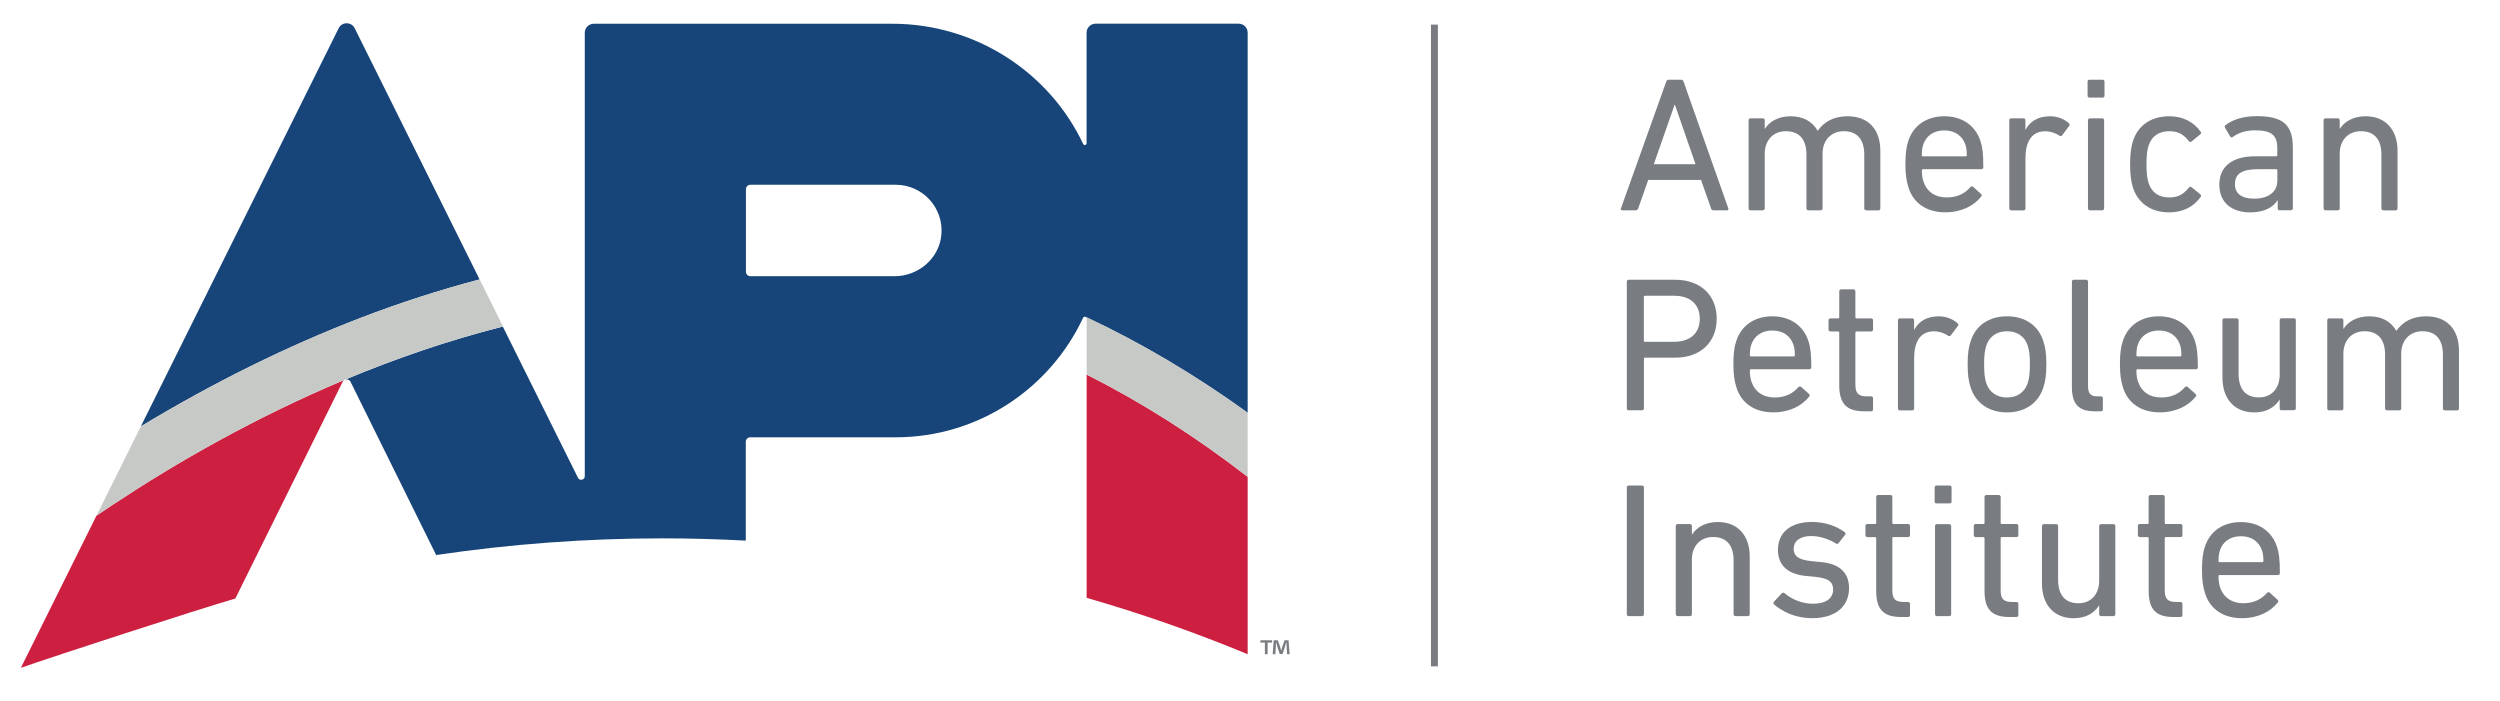
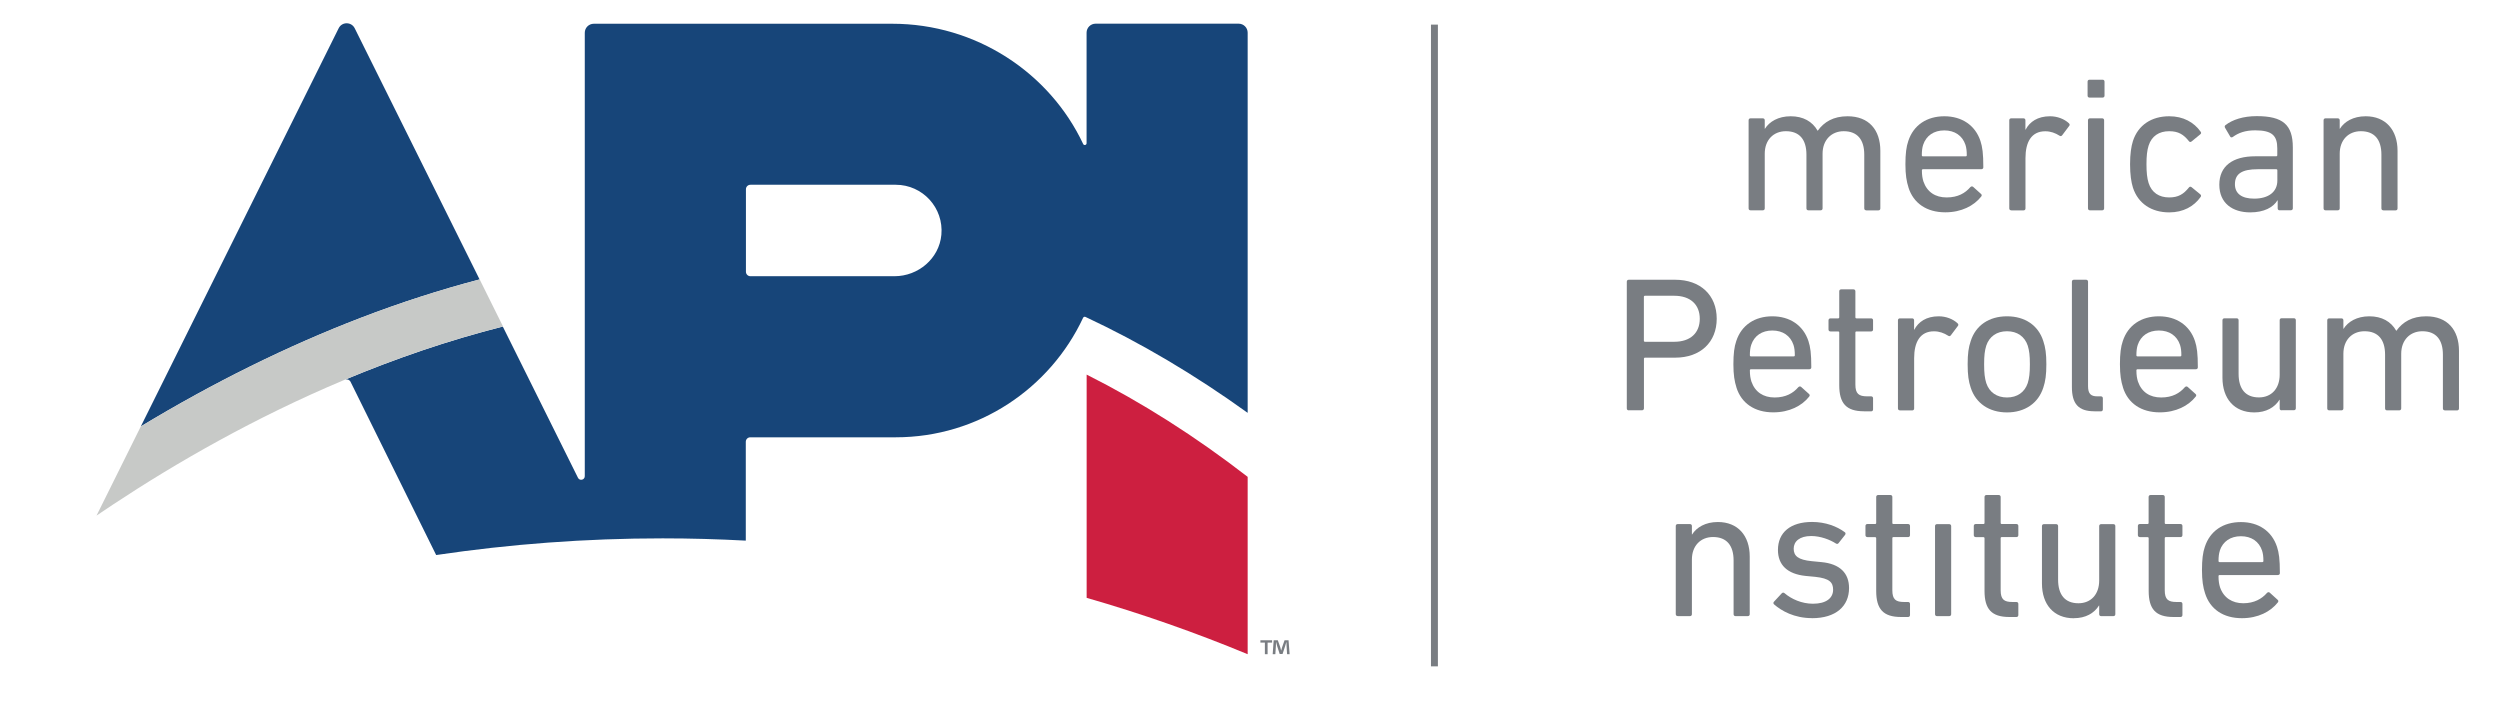
<svg xmlns="http://www.w3.org/2000/svg" id="Layer_1" version="1.1" viewBox="0 0 374.8 105.13">
  <defs>
    <style>
      .st0 {
        fill: none;
      }

      .st1 {
        fill: #c7c9c7;
      }

      .st2 {
        fill: #cd1f40;
      }

      .st3 {
        fill: #797d82;
      }

      .st4 {
        fill: #174579;
      }
    </style>
  </defs>
  <g>
    <g>
-       <path class="st3" d="M249.81,12.24c.06-.17.14-.29.35-.29h1.87c.2,0,.32.11.37.29l6.71,19c.06.17-.03.29-.2.29h-2.02c-.2,0-.32-.09-.37-.29l-1.5-4.26h-7.92l-1.5,4.26c-.09.2-.2.29-.38.29h-2.01c-.17,0-.26-.11-.2-.29l6.79-19ZM254.19,24.62l-3.08-8.9h-.06l-3.11,8.9h6.25Z" />
      <path class="st3" d="M279.78,31.53c-.17,0-.29-.11-.29-.29v-8.06c0-2.22-1.01-3.51-3.08-3.51-1.84,0-3.17,1.32-3.17,3.37v8.2c0,.17-.11.29-.29.29h-1.84c-.17,0-.29-.11-.29-.29v-8.06c0-2.22-1.01-3.51-3.08-3.51-1.87,0-3.17,1.32-3.17,3.37v8.2c0,.17-.11.29-.29.29h-1.84c-.17,0-.29-.11-.29-.29v-13.21c0-.17.11-.29.29-.29h1.84c.17,0,.29.11.29.29v1.27h.03c.66-1.06,1.99-1.87,3.86-1.87s3.25.78,4.03,2.16h.03c.95-1.32,2.36-2.16,4.46-2.16,3.2,0,4.92,2.04,4.92,5.18v8.64c0,.17-.11.29-.29.29h-1.84Z" />
      <path class="st3" d="M286.12,28.1c-.29-.89-.46-1.9-.46-3.48s.14-2.65.43-3.48c.78-2.39,2.79-3.71,5.41-3.71s4.63,1.35,5.41,3.71c.29.89.43,1.84.43,3.94,0,.17-.11.29-.32.29h-8.72c-.11,0-.17.06-.17.17,0,.75.09,1.21.23,1.67.55,1.58,1.78,2.39,3.48,2.39s2.79-.66,3.54-1.53c.14-.14.29-.17.43-.06l1.18,1.06c.14.11.14.26.03.4-1.09,1.38-2.96,2.36-5.38,2.36-2.79,0-4.78-1.35-5.53-3.74M294.69,23.44c.11,0,.17-.06.17-.17,0-.63-.06-1.12-.2-1.56-.46-1.38-1.61-2.16-3.17-2.16s-2.71.78-3.17,2.16c-.14.43-.2.92-.2,1.56,0,.11.06.17.17.17h6.39Z" />
      <path class="st3" d="M301.52,31.53c-.17,0-.29-.11-.29-.29v-13.21c0-.17.11-.29.29-.29h1.84c.17,0,.29.11.29.29v1.41h.03c.6-1.18,1.81-2.01,3.66-2.01,1.09,0,2.13.4,2.82,1.04.14.14.17.26.06.4l-1.06,1.41c-.11.14-.26.17-.4.06-.63-.4-1.33-.66-2.13-.66-2.1,0-2.97,1.64-2.97,4.03v7.54c0,.17-.11.29-.29.29h-1.84Z" />
      <path class="st3" d="M313.26,14.63c-.17,0-.29-.11-.29-.29v-2.1c0-.17.11-.29.29-.29h1.96c.17,0,.29.11.29.29v2.1c0,.17-.11.29-.29.29h-1.96ZM313.32,31.53c-.17,0-.29-.11-.29-.29v-13.21c0-.17.12-.29.29-.29h1.84c.17,0,.29.11.29.29v13.21c0,.17-.11.29-.29.29h-1.84Z" />
      <path class="st3" d="M319.77,21.14c.78-2.39,2.79-3.71,5.44-3.71,2.1,0,3.71.89,4.72,2.33.09.14.09.26-.09.4l-1.27,1.04c-.14.12-.29.12-.4-.03-.81-1.01-1.58-1.5-2.97-1.5-1.5,0-2.62.72-3.08,2.16-.23.72-.32,1.58-.32,2.79s.09,2.1.32,2.82c.46,1.44,1.58,2.16,3.08,2.16,1.38,0,2.16-.49,2.97-1.5.11-.14.26-.14.4-.03l1.27,1.04c.17.14.17.26.09.4-1.01,1.44-2.62,2.33-4.72,2.33-2.65,0-4.66-1.32-5.44-3.71-.26-.83-.43-1.96-.43-3.51s.17-2.65.43-3.48" />
      <path class="st3" d="M341.76,31.53c-.17,0-.29-.11-.29-.29v-1.21h-.03c-.63,1.04-1.99,1.81-4.09,1.81-2.62,0-4.63-1.35-4.63-4.15s2.01-4.26,5.38-4.26h3.14c.11,0,.17-.06.17-.17v-1.01c0-1.9-.75-2.71-3.31-2.71-1.55,0-2.53.4-3.34.98-.14.11-.32.11-.4-.03l-.78-1.33c-.09-.17-.06-.29.06-.4,1.04-.81,2.65-1.35,4.69-1.35,3.91,0,5.41,1.29,5.41,4.69v9.13c0,.17-.11.29-.29.29h-1.7ZM341.42,27.07v-1.53c0-.11-.06-.17-.17-.17h-2.76c-2.39,0-3.43.69-3.43,2.25,0,1.41,1.03,2.16,2.88,2.16,2.16,0,3.48-1.01,3.48-2.71" />
      <path class="st3" d="M357.31,31.53c-.17,0-.29-.11-.29-.29v-8.06c0-2.22-1.01-3.51-3.08-3.51-1.87,0-3.17,1.32-3.17,3.37v8.2c0,.17-.11.29-.29.29h-1.84c-.17,0-.29-.11-.29-.29v-13.21c0-.17.11-.29.29-.29h1.84c.17,0,.29.11.29.29v1.27h.03c.66-1.06,1.99-1.87,3.86-1.87,2.99,0,4.78,2.04,4.78,5.18v8.64c0,.17-.11.29-.29.29h-1.84Z" />
    </g>
    <g>
      <path class="st3" d="M244.18,61.52c-.17,0-.29-.11-.29-.29v-19c0-.17.11-.29.29-.29h6.97c3.77,0,6.22,2.3,6.22,5.84s-2.45,5.84-6.22,5.84h-4.52c-.11,0-.17.06-.17.17v7.43c0,.17-.12.29-.29.29h-1.99ZM254.83,47.79c0-2.13-1.41-3.45-3.83-3.45h-4.38c-.11,0-.17.06-.17.17v6.56c0,.11.06.17.17.17h4.38c2.42,0,3.83-1.32,3.83-3.45" />
      <path class="st3" d="M260.33,58.09c-.29-.89-.46-1.9-.46-3.48s.14-2.65.43-3.48c.78-2.39,2.79-3.71,5.41-3.71s4.63,1.35,5.41,3.71c.29.89.43,1.84.43,3.94,0,.17-.11.29-.32.29h-8.72c-.11,0-.17.06-.17.17,0,.75.09,1.21.23,1.67.55,1.58,1.79,2.39,3.48,2.39s2.79-.66,3.54-1.53c.14-.14.29-.17.43-.06l1.18,1.06c.14.12.14.26.03.4-1.09,1.38-2.96,2.36-5.38,2.36-2.79,0-4.78-1.35-5.53-3.74M268.91,53.43c.11,0,.17-.06.17-.17,0-.63-.06-1.12-.2-1.55-.46-1.38-1.61-2.16-3.17-2.16s-2.71.78-3.17,2.16c-.14.43-.2.92-.2,1.55,0,.11.06.17.17.17h6.39Z" />
      <path class="st3" d="M279.45,61.66c-2.68,0-3.71-1.21-3.71-3.91v-7.89c0-.11-.06-.17-.17-.17h-1.15c-.17,0-.29-.11-.29-.29v-1.38c0-.17.12-.29.29-.29h1.15c.11,0,.17-.06.17-.17v-3.89c0-.17.11-.29.29-.29h1.84c.17,0,.29.11.29.29v3.89c0,.11.06.17.17.17h2.19c.17,0,.29.11.29.29v1.38c0,.17-.11.29-.29.29h-2.19c-.12,0-.17.06-.17.17v7.8c0,1.38.52,1.76,1.76,1.76h.6c.17,0,.29.11.29.29v1.67c0,.17-.11.29-.29.29h-1.07Z" />
      <path class="st3" d="M284.83,61.52c-.17,0-.29-.11-.29-.29v-13.21c0-.17.11-.29.29-.29h1.84c.17,0,.29.11.29.29v1.41h.03c.61-1.18,1.81-2.01,3.66-2.01,1.09,0,2.13.4,2.82,1.04.14.14.17.26.06.4l-1.06,1.41c-.11.14-.26.17-.4.06-.63-.4-1.32-.66-2.13-.66-2.1,0-2.97,1.64-2.97,4.03v7.54c0,.17-.11.29-.29.29h-1.84Z" />
      <path class="st3" d="M295.45,58.12c-.32-.95-.46-1.9-.46-3.51s.14-2.53.46-3.48c.75-2.36,2.76-3.71,5.44-3.71s4.69,1.35,5.44,3.71c.32.95.46,1.9.46,3.48s-.14,2.56-.46,3.51c-.75,2.33-2.76,3.71-5.44,3.71s-4.69-1.38-5.44-3.71M304,57.43c.23-.75.32-1.5.32-2.82s-.09-2.04-.32-2.79c-.46-1.38-1.58-2.16-3.11-2.16s-2.65.78-3.11,2.16c-.23.75-.32,1.47-.32,2.79s.09,2.07.32,2.82c.46,1.38,1.58,2.16,3.11,2.16s2.65-.78,3.11-2.16" />
      <path class="st3" d="M313.99,61.66c-2.42,0-3.37-1.15-3.37-3.63v-15.8c0-.17.11-.29.29-.29h1.84c.17,0,.29.12.29.29v15.66c0,1.15.43,1.53,1.38,1.53h.55c.17,0,.29.11.29.29v1.67c0,.17-.11.29-.29.29h-.98Z" />
      <path class="st3" d="M318.28,58.09c-.29-.89-.46-1.9-.46-3.48s.14-2.65.43-3.48c.78-2.39,2.79-3.71,5.41-3.71s4.63,1.35,5.41,3.71c.29.89.43,1.84.43,3.94,0,.17-.11.29-.32.29h-8.72c-.11,0-.17.06-.17.17,0,.75.09,1.21.23,1.67.55,1.58,1.78,2.39,3.48,2.39s2.79-.66,3.54-1.53c.14-.14.29-.17.43-.06l1.18,1.06c.14.12.14.26.03.4-1.09,1.38-2.97,2.36-5.38,2.36-2.79,0-4.78-1.35-5.53-3.74M326.86,53.43c.11,0,.17-.06.17-.17,0-.63-.06-1.12-.2-1.55-.46-1.38-1.61-2.16-3.17-2.16s-2.71.78-3.17,2.16c-.14.43-.2.92-.2,1.55,0,.11.06.17.17.17h6.39Z" />
      <path class="st3" d="M342.06,61.52c-.17,0-.29-.11-.29-.29v-1.3h-.03c-.72,1.15-1.99,1.9-3.77,1.9-3.02,0-4.78-2.07-4.78-5.21v-8.61c0-.17.12-.29.29-.29h1.84c.17,0,.29.11.29.29v8.03c0,2.25,1.01,3.54,3.05,3.54,1.87,0,3.11-1.33,3.11-3.4v-8.18c0-.17.11-.29.29-.29h1.84c.17,0,.29.11.29.29v13.21c0,.17-.11.29-.29.29h-1.84Z" />
      <path class="st3" d="M366.53,61.52c-.17,0-.29-.11-.29-.29v-8.06c0-2.22-1.01-3.51-3.08-3.51-1.84,0-3.17,1.32-3.17,3.37v8.2c0,.17-.11.29-.29.29h-1.84c-.17,0-.29-.11-.29-.29v-8.06c0-2.22-1.01-3.51-3.08-3.51-1.87,0-3.17,1.32-3.17,3.37v8.2c0,.17-.11.29-.29.29h-1.84c-.17,0-.29-.11-.29-.29v-13.21c0-.17.11-.29.29-.29h1.84c.17,0,.29.11.29.29v1.27h.03c.66-1.06,1.99-1.87,3.86-1.87s3.25.78,4.03,2.16h.03c.95-1.32,2.36-2.16,4.46-2.16,3.19,0,4.92,2.04,4.92,5.18v8.64c0,.17-.11.29-.29.29h-1.84Z" />
    </g>
    <g>
-       <path class="st3" d="M244.18,92.37h1.99c.17,0,.29-.11.29-.29v-19c0-.17-.12-.29-.29-.29h-1.99c-.17,0-.29.11-.29.29v19c0,.17.11.29.29.29" />
      <path class="st3" d="M251.52,92.37h1.84c.17,0,.29-.11.29-.29v-8.2c0-2.04,1.29-3.37,3.17-3.37,2.07,0,3.08,1.3,3.08,3.51v8.06c0,.17.11.29.29.29h1.84c.17,0,.29-.11.29-.29v-8.64c0-3.14-1.78-5.18-4.78-5.18-1.87,0-3.2.81-3.86,1.87h-.03v-1.27c0-.17-.11-.29-.29-.29h-1.84c-.17,0-.29.11-.29.29v13.21c0,.17.11.29.29.29" />
      <path class="st3" d="M271.65,92.68c3.6,0,5.56-1.81,5.56-4.52,0-2.22-1.35-3.63-4.15-3.89l-1.44-.14c-2.04-.2-2.71-.78-2.71-1.87s.89-1.9,2.62-1.9c1.41,0,2.82.55,3.71,1.12.14.09.29.09.4-.06l.98-1.24c.09-.14.09-.32-.06-.4-1.15-.86-2.88-1.53-4.89-1.53-3.25,0-5.12,1.58-5.12,4.2,0,2.25,1.41,3.6,4.12,3.89l1.47.14c2.16.23,2.68.84,2.68,1.93,0,1.24-1.01,2.1-3.02,2.1-1.67,0-3.22-.69-4.26-1.58-.11-.11-.29-.11-.4,0l-1.18,1.27c-.12.11-.12.29,0,.4,1.12.98,3.02,2.07,5.7,2.07" />
      <path class="st3" d="M279.96,80.53h1.15c.11,0,.17.06.17.17v7.89c0,2.71,1.04,3.91,3.71,3.91h1.07c.17,0,.29-.11.29-.29v-1.67c0-.17-.11-.29-.29-.29h-.6c-1.24,0-1.76-.37-1.76-1.76v-7.8c0-.12.06-.17.17-.17h2.19c.17,0,.29-.11.29-.29v-1.38c0-.17-.11-.29-.29-.29h-2.19c-.12,0-.17-.06-.17-.17v-3.89c0-.17-.11-.29-.29-.29h-1.84c-.17,0-.29.12-.29.29v3.89c0,.11-.06.17-.17.17h-1.15c-.17,0-.29.11-.29.29v1.38c0,.17.11.29.29.29" />
      <path class="st3" d="M292.23,78.58h-1.84c-.17,0-.29.11-.29.29v13.21c0,.17.11.29.29.29h1.84c.17,0,.29-.11.29-.29v-13.21c0-.17-.12-.29-.29-.29" />
-       <path class="st3" d="M290.33,75.47h1.96c.17,0,.29-.11.29-.29v-2.1c0-.17-.12-.29-.29-.29h-1.96c-.17,0-.29.11-.29.29v2.1c0,.17.11.29.29.29" />
      <path class="st3" d="M296.2,80.53h1.15c.11,0,.17.06.17.17v7.89c0,2.71,1.04,3.91,3.71,3.91h1.07c.17,0,.29-.11.29-.29v-1.67c0-.17-.11-.29-.29-.29h-.6c-1.24,0-1.76-.37-1.76-1.76v-7.8c0-.12.06-.17.17-.17h2.19c.17,0,.29-.11.29-.29v-1.38c0-.17-.11-.29-.29-.29h-2.19c-.11,0-.17-.06-.17-.17v-3.89c0-.17-.12-.29-.29-.29h-1.84c-.17,0-.29.12-.29.29v3.89c0,.11-.06.17-.17.17h-1.15c-.17,0-.29.11-.29.29v1.38c0,.17.11.29.29.29" />
      <path class="st3" d="M310.91,92.68c1.78,0,3.05-.75,3.77-1.9h.03v1.3c0,.17.11.29.29.29h1.84c.17,0,.29-.11.29-.29v-13.21c0-.17-.11-.29-.29-.29h-1.84c-.17,0-.29.11-.29.29v8.17c0,2.07-1.24,3.4-3.11,3.4-2.04,0-3.05-1.3-3.05-3.54v-8.03c0-.17-.11-.29-.29-.29h-1.84c-.17,0-.29.11-.29.29v8.61c0,3.14,1.76,5.21,4.78,5.21" />
      <path class="st3" d="M320.81,80.53h1.15c.11,0,.17.06.17.17v7.89c0,2.71,1.04,3.91,3.71,3.91h1.06c.17,0,.29-.11.29-.29v-1.67c0-.17-.11-.29-.29-.29h-.6c-1.24,0-1.76-.37-1.76-1.76v-7.8c0-.12.06-.17.17-.17h2.19c.17,0,.29-.11.29-.29v-1.38c0-.17-.11-.29-.29-.29h-2.19c-.11,0-.17-.06-.17-.17v-3.89c0-.17-.11-.29-.29-.29h-1.84c-.17,0-.29.12-.29.29v3.89c0,.11-.06.17-.17.17h-1.15c-.17,0-.29.11-.29.29v1.38c0,.17.12.29.29.29" />
      <path class="st3" d="M332.76,86.21h8.72c.2,0,.32-.11.32-.29,0-2.1-.14-3.05-.43-3.94-.78-2.36-2.76-3.71-5.41-3.71s-4.63,1.32-5.41,3.71c-.29.83-.43,1.9-.43,3.48s.17,2.59.46,3.48c.75,2.39,2.73,3.74,5.53,3.74,2.42,0,4.29-.98,5.38-2.36.11-.14.11-.29-.03-.4l-1.18-1.07c-.14-.11-.29-.09-.43.06-.75.86-1.9,1.53-3.54,1.53s-2.94-.81-3.48-2.39c-.14-.46-.23-.92-.23-1.67,0-.11.06-.17.17-.17M332.79,82.55c.46-1.38,1.61-2.16,3.17-2.16s2.71.78,3.17,2.16c.14.43.2.92.2,1.55,0,.11-.06.17-.17.17h-6.39c-.11,0-.17-.06-.17-.17,0-.63.06-1.12.2-1.55" />
    </g>
  </g>
  <rect class="st3" x="214.53" y="3.69" width="1.04" height="96.21" />
  <g>
    <g>
      <path class="st0" d="M134.3,27.69h-21.8c-.37,0-.67.3-.67.67v12.37c0,.37.3.67.67.67h21.6c3.57,0,6.69-2.64,7.03-6.2.38-4.08-2.83-7.52-6.83-7.52Z" />
-       <path class="st2" d="M14.46,77.31l-11.33,22.81c4.72-1.67,26.32-8.69,32.15-10.39l16.09-32.49c.06-.12.15-.22.26-.28-13.46,5.64-25.27,12.45-34.68,18.68-.84.56-1.67,1.12-2.49,1.67Z" />
      <path class="st4" d="M71.9,41.89L53.18,4.24c-.5-1-1.92-1-2.41,0l-29.66,59.69c10.92-6.6,21.98-12.06,32.97-16.28,5.96-2.29,11.9-4.2,17.82-5.76Z" />
      <path class="st2" d="M162.91,89.63c8.25,2.37,16.3,5.2,24.14,8.45v-26.59c-7.84-6.07-15.9-11.19-24.14-15.33v33.48Z" />
      <path class="st4" d="M187.05,61.87V4.9c0-.74-.6-1.35-1.35-1.35h-21.45c-.74,0-1.35.6-1.35,1.35v16.57c0,.29-.39.38-.51.12-5.03-10.69-16.07-18.03-28.62-18.03h-44.75c-.74,0-1.35.6-1.35,1.35v66.48c0,.57-.77.75-1.02.24l-11.27-22.67c-8.29,2.1-16.19,4.85-23.6,7.94.29-.08.63.04.78.35l12.83,25.96c11.06-1.64,22.44-2.5,33.96-2.5,4.18,0,8.34.12,12.46.34v-14.82c0-.37.3-.67.67-.67h21.8c12.42,0,23.16-7.35,28.1-17.92.07-.15.23-.18.35-.13h0c8.3,3.88,16.4,8.68,24.3,14.37ZM141.13,35.21c-.33,3.55-3.46,6.2-7.03,6.2h-21.6c-.37,0-.67-.3-.67-.67v-12.37c0-.37.3-.67.67-.67h21.8c4,0,7.21,3.44,6.83,7.52Z" />
      <path class="st1" d="M71.9,41.89c-5.92,1.56-11.86,3.47-17.82,5.76-11,4.22-22.05,9.68-32.97,16.28l-6.64,13.37c.82-.56,1.65-1.11,2.49-1.67,9.42-6.23,21.22-13.03,34.68-18.68.05-.03.11-.05.17-.07,7.41-3.1,15.31-5.84,23.6-7.94l-3.5-7.05Z" />
-       <path class="st1" d="M162.75,47.49h0c.09.04.16.13.16.25v8.41c8.25,4.15,16.3,9.26,24.14,15.33v-9.62c-7.9-5.7-16.01-10.5-24.3-14.38Z" />
    </g>
    <path class="st3" d="M190.71,95.99v.35h-.67v1.74h-.41v-1.74h-.67v-.35h1.75ZM192.96,98.08l-.08-1.23c0-.16,0-.36-.02-.58h-.02c-.05.18-.12.43-.18.62l-.38,1.16h-.43l-.38-1.19c-.04-.16-.1-.41-.15-.59h-.02c0,.19,0,.39-.02.58l-.08,1.23h-.4l.15-2.09h.62l.36,1.02c.05.16.08.31.14.53h0c.05-.19.1-.37.15-.52l.36-1.03h.6l.16,2.09h-.41Z" />
  </g>
</svg>